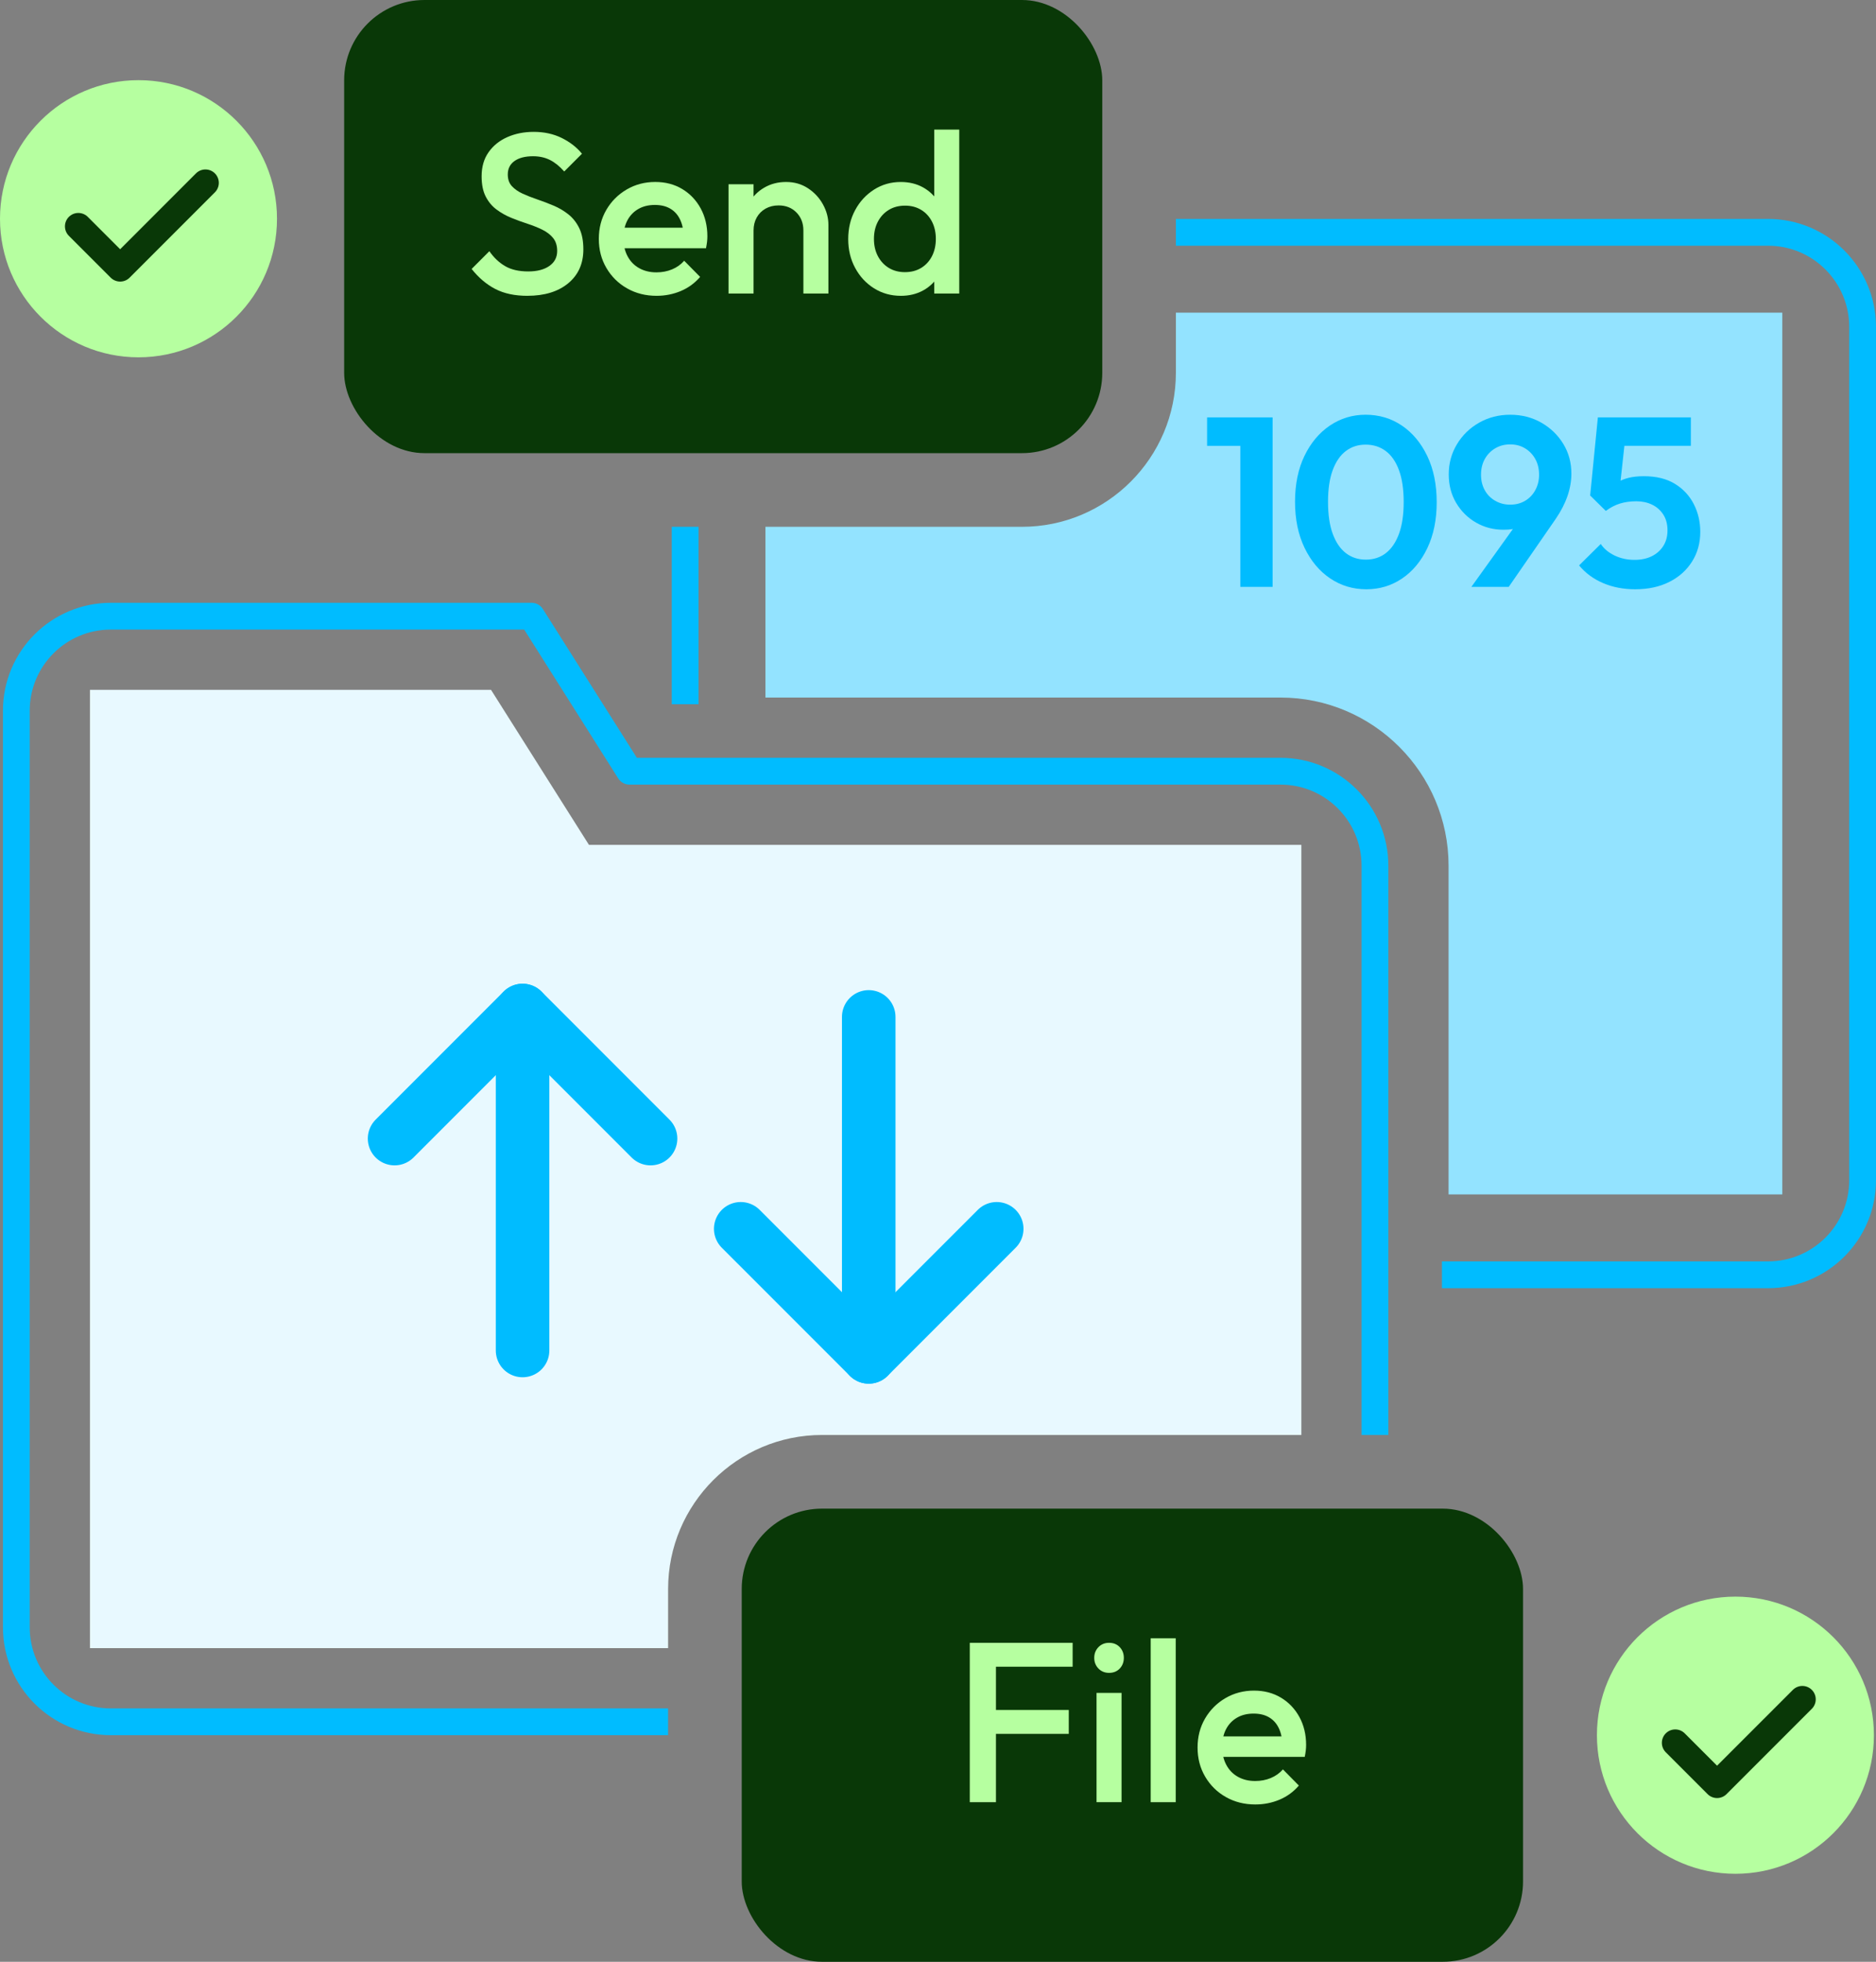
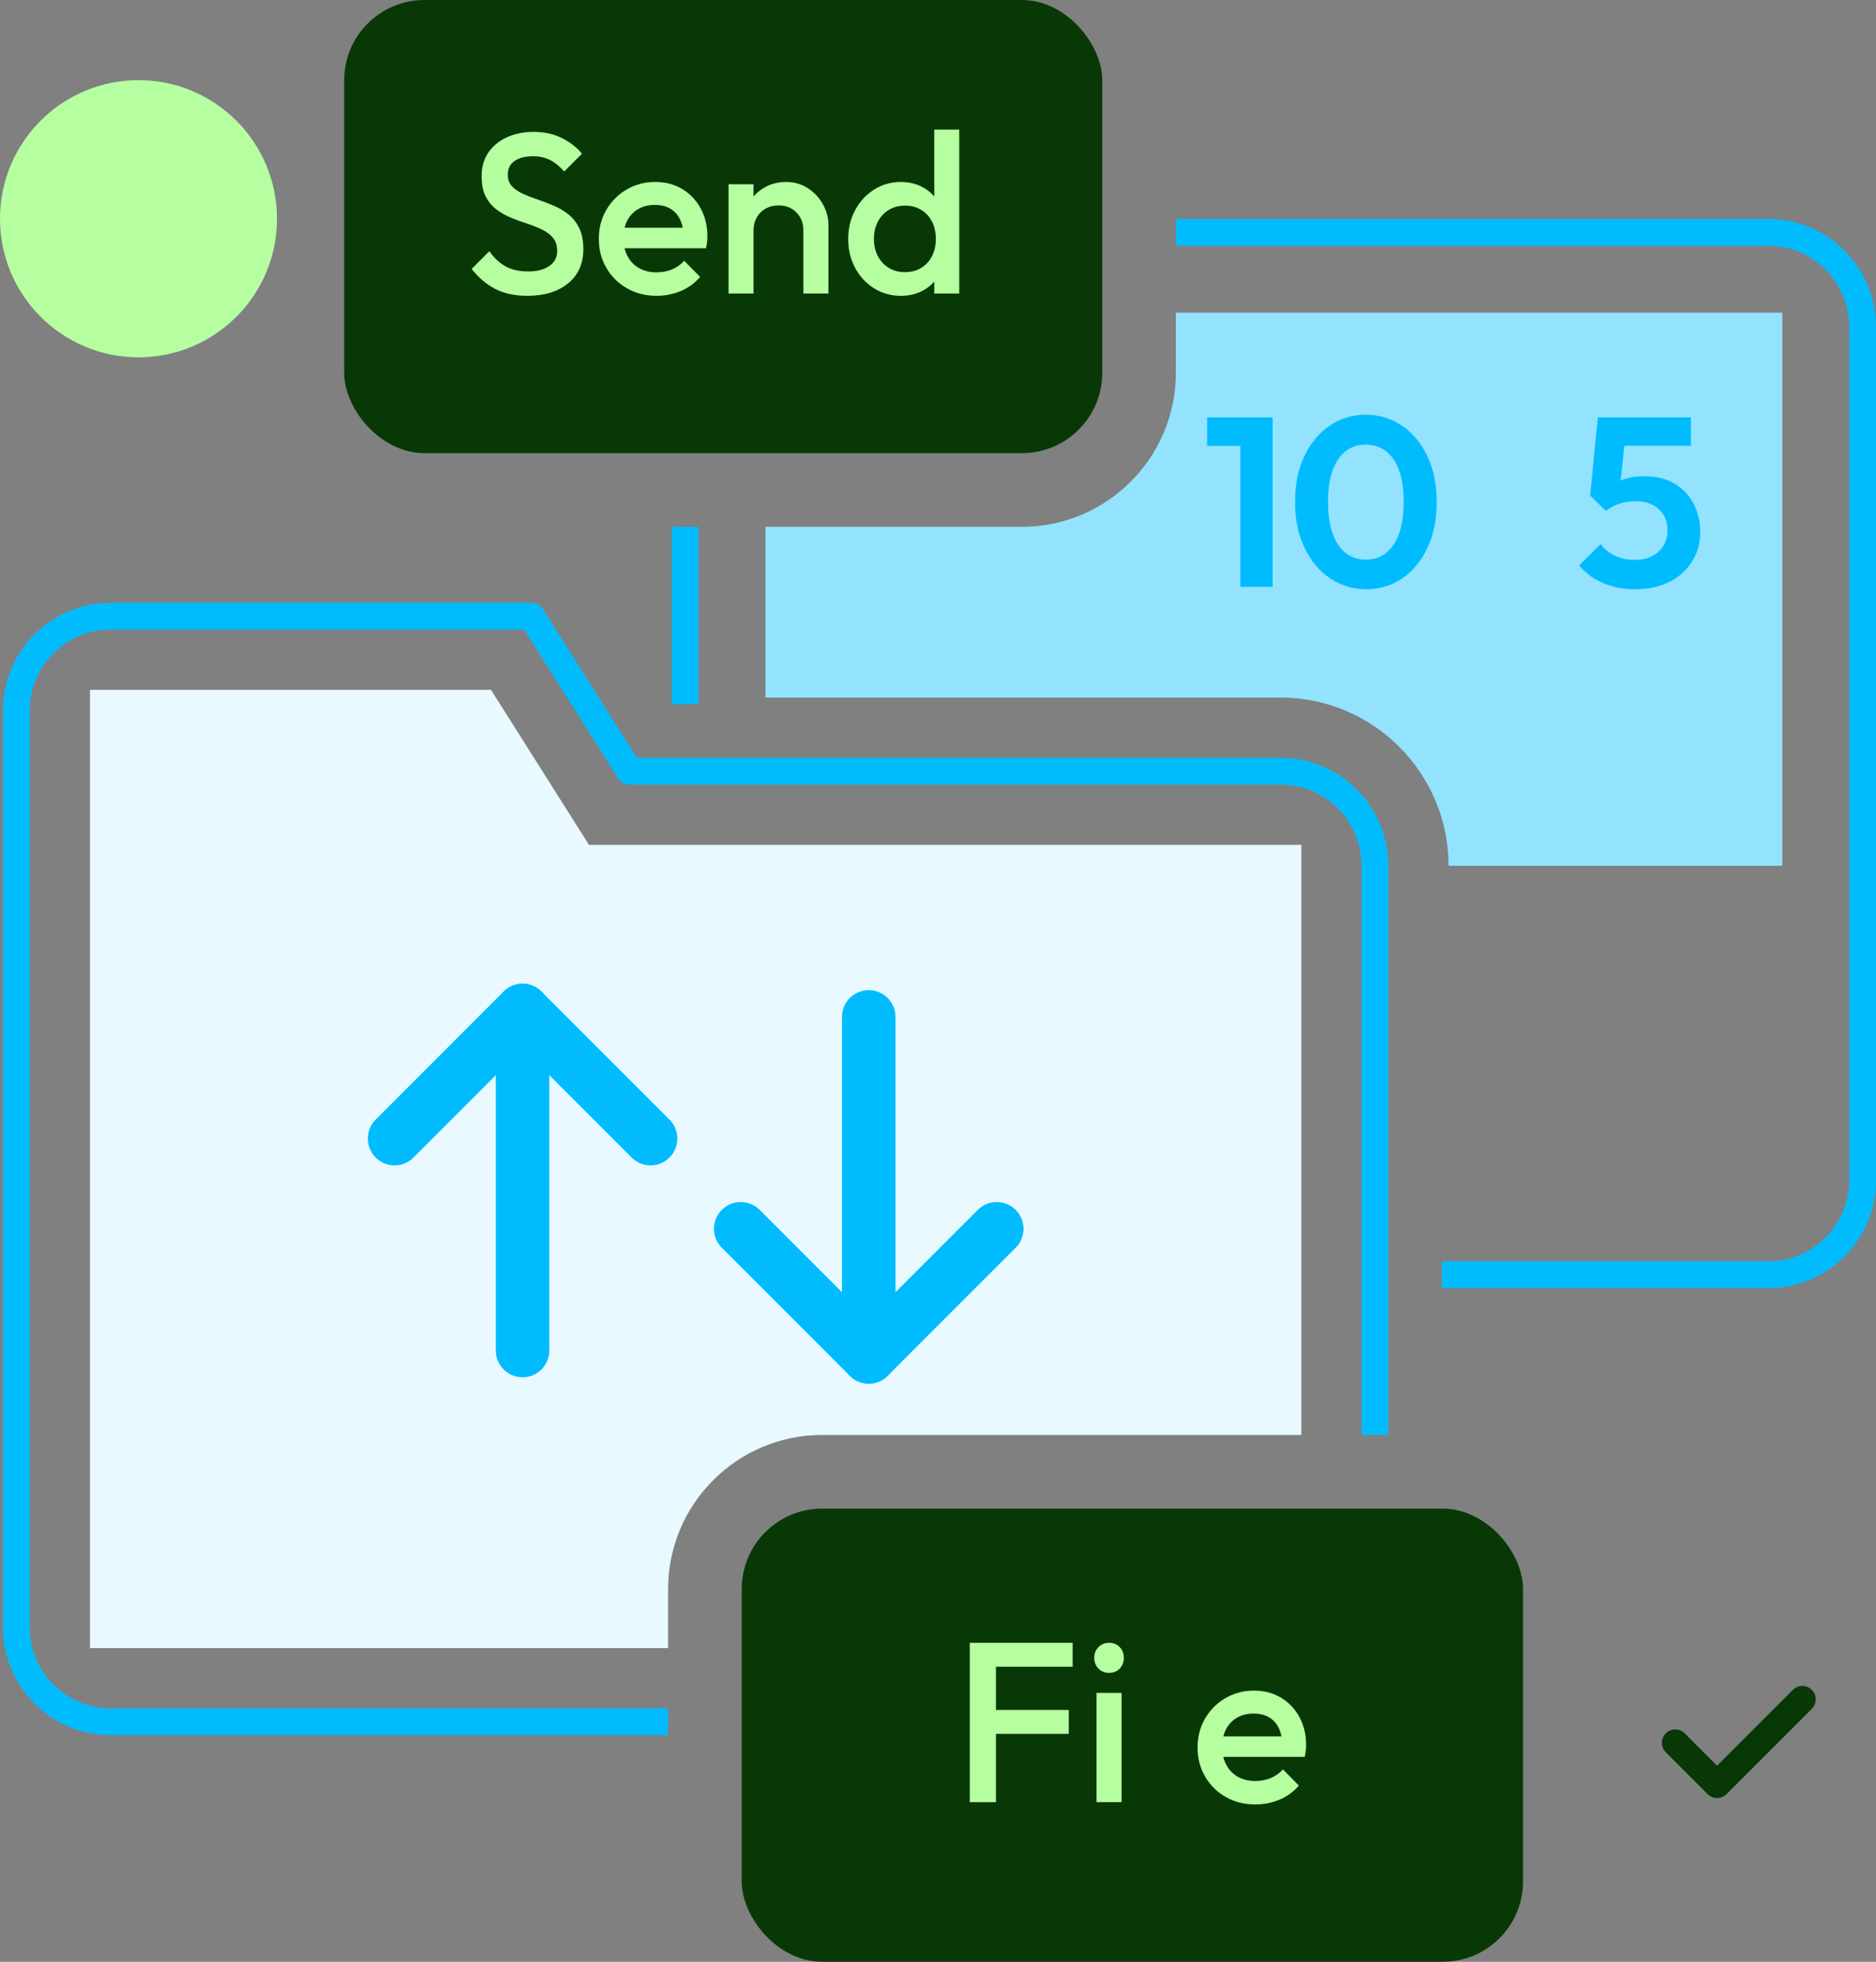
<svg xmlns="http://www.w3.org/2000/svg" id="Layer_1" width="140.156" height="146.475" viewBox="0 0 140.156 146.475">
  <rect x="0" y="0" width="140.156" height="146.475" fill="#808080" stroke="none" />
  <path d="M49.914,118.641c0-6.341,5.159-11.5,11.5-11.5h35.81v-44.059h-53.222l-7.317-11.575H6.721v71.551h43.193v-4.417Z" fill="#e8f9ff" />
  <path d="M87.85,17.346h44.241c3.902,0,7.065,3.163,7.065,7.065v63.705c0,3.902-3.163,7.065-7.065,7.065h-24.364" fill="none" stroke="#00bcff" stroke-linejoin="round" stroke-width="2" />
  <line x1="51.186" y1="52.578" x2="51.186" y2="39.334" fill="none" stroke="#00bcff" stroke-linejoin="round" stroke-width="2" />
-   <path d="M87.85,23.345v4.489c0,6.341-5.159,11.5-11.5,11.5h-19.164v12.748h38.477c6.925,0,12.56,5.634,12.56,12.56v24.539h24.933V23.345h-45.306Z" fill="#93e3ff" />
+   <path d="M87.85,23.345v4.489c0,6.341-5.159,11.5-11.5,11.5h-19.164v12.748h38.477c6.925,0,12.56,5.634,12.56,12.56h24.933V23.345h-45.306Z" fill="#93e3ff" />
  <rect x="25.712" width="56.639" height="33.834" rx="6" ry="6" fill="#093807" />
  <path d="M39.401,22.087c-.941,0-1.74-.17-2.397-.51s-1.247-.839-1.768-1.496l1.325-1.326c.329.477.72.848,1.174,1.113.453.267,1.03.399,1.733.399.657,0,1.182-.136,1.572-.407.392-.273.587-.646.587-1.122,0-.397-.102-.72-.306-.97-.204-.249-.474-.456-.808-.62-.335-.164-.703-.311-1.105-.442-.402-.13-.805-.277-1.207-.441s-.77-.371-1.105-.621c-.335-.249-.604-.571-.808-.969-.204-.397-.306-.9-.306-1.513,0-.703.172-1.301.519-1.794.345-.492.812-.869,1.402-1.13.589-.261,1.246-.392,1.972-.392.782,0,1.481.153,2.1.459.617.307,1.119.697,1.504,1.173l-1.325,1.326c-.34-.385-.694-.671-1.062-.858-.369-.186-.791-.28-1.267-.28-.59,0-1.052.119-1.386.357-.334.237-.502.572-.502,1.003,0,.362.102.654.307.875s.473.408.808.561c.334.152.702.297,1.105.433.402.137.805.289,1.207.46.402.17.77.388,1.105.654.334.267.604.609.808,1.028.203.419.306.946.306,1.581,0,1.065-.377,1.91-1.131,2.533s-1.77.935-3.051.935Z" fill="#b6ffa0" />
  <path d="M49.056,22.087c-.816,0-1.55-.184-2.201-.553-.652-.368-1.168-.875-1.548-1.522-.38-.645-.569-1.371-.569-2.176s.188-1.527.561-2.167c.374-.641.881-1.147,1.522-1.522.64-.374,1.352-.561,2.133-.561.76,0,1.431.176,2.015.527s1.043.833,1.377,1.444c.334.612.502,1.31.502,2.092,0,.136-.009.274-.025.416-.018.142-.043.298-.077.468h-6.697v-1.53h5.729l-.697.612c-.022-.499-.118-.918-.289-1.258-.17-.341-.41-.601-.722-.782-.312-.182-.694-.273-1.147-.273-.477,0-.891.102-1.241.307-.352.204-.624.49-.816.858s-.289.808-.289,1.317.102.958.307,1.343c.204.386.492.683.866.893s.805.315,1.292.315c.42,0,.808-.073,1.165-.221.356-.147.66-.363.909-.646l1.19,1.207c-.398.465-.879.816-1.445,1.055-.566.237-1.167.356-1.802.356Z" fill="#b6ffa0" />
  <path d="M54.428,21.917v-8.16h1.87v8.16h-1.87ZM60.021,21.917v-4.709c0-.544-.173-.991-.519-1.343s-.79-.527-1.334-.527c-.363,0-.686.079-.97.238-.283.158-.504.38-.663.663-.158.283-.237.606-.237.969l-.731-.408c0-.623.136-1.176.408-1.657s.648-.861,1.131-1.139c.481-.278,1.022-.417,1.623-.417.612,0,1.156.156,1.632.468.477.311.851.714,1.122,1.207.273.493.408,1.006.408,1.538v5.117h-1.87Z" fill="#b6ffa0" />
  <path d="M67.297,22.087c-.737,0-1.402-.186-1.998-.56-.595-.374-1.065-.882-1.41-1.522-.347-.641-.519-1.357-.519-2.151,0-.804.172-1.526.519-2.167.345-.641.815-1.15,1.41-1.53.596-.379,1.261-.569,1.998-.569.623,0,1.176.134,1.657.399.481.267.864.632,1.147,1.097s.425.992.425,1.581v2.346c0,.59-.139,1.116-.416,1.581-.278.465-.66.83-1.147,1.097s-1.043.399-1.666.399ZM67.603,20.32c.465,0,.87-.105,1.216-.315.346-.21.614-.502.808-.876.192-.374.289-.805.289-1.292s-.097-.918-.289-1.292c-.193-.374-.462-.666-.808-.875-.346-.21-.745-.315-1.198-.315-.465,0-.87.104-1.216.315-.346.209-.618.501-.816.875s-.297.805-.297,1.292.099.918.297,1.292.471.666.816.876c.346.209.745.315,1.198.315ZM71.666,21.917h-1.87v-2.193l.323-1.988-.323-1.973v-6.086h1.87v12.24Z" fill="#b6ffa0" />
-   <circle cx="129.653" cy="129.558" r="10.347" fill="#b6ffa0" />
  <polyline points="125.158 130.126 128.282 133.25 134.654 126.879" fill="none" stroke="#093807" stroke-linecap="round" stroke-linejoin="round" stroke-width="2" />
  <circle cx="10.347" cy="16.332" r="10.347" fill="#b6ffa0" />
-   <polyline points="5.852 16.9 8.977 20.024 15.348 13.652" fill="none" stroke="#093807" stroke-linecap="round" stroke-linejoin="round" stroke-width="2" />
  <path d="M90.182,33.288v-2.124h4.716v2.124h-4.716ZM92.665,43.818v-12.654h2.412v12.654h-2.412Z" fill="#00bcff" />
  <path d="M102.08,43.998c-.996,0-1.897-.27-2.7-.81-.804-.54-1.443-1.302-1.917-2.286s-.711-2.13-.711-3.438.234-2.448.702-3.42c.468-.972,1.101-1.728,1.899-2.268.798-.54,1.689-.81,2.673-.81,1.008,0,1.911.27,2.709.81s1.431,1.299,1.899,2.277c.468.979.702,2.127.702,3.447,0,1.308-.234,2.451-.702,3.429-.468.979-1.098,1.734-1.89,2.268-.792.534-1.68.801-2.664.801ZM102.043,41.784c.576,0,1.074-.162,1.494-.486.42-.324.747-.804.981-1.44.234-.636.351-1.428.351-2.376,0-.948-.117-1.74-.351-2.376s-.565-1.113-.99-1.431c-.426-.318-.927-.477-1.503-.477-.564,0-1.056.159-1.476.477-.42.318-.747.792-.981,1.422-.234.63-.351,1.419-.351,2.367,0,.96.117,1.758.351,2.394.234.636.561,1.116.981,1.44s.918.486,1.494.486Z" fill="#00bcff" />
-   <path d="M109.927,43.818l3.852-5.364.882-.27c-.144.276-.31.519-.495.729-.186.21-.423.369-.711.477-.288.108-.666.162-1.134.162-.744,0-1.425-.177-2.043-.531s-1.113-.843-1.485-1.467c-.372-.624-.558-1.338-.558-2.142,0-.816.204-1.563.612-2.241.408-.678.96-1.215,1.656-1.611.696-.396,1.47-.594,2.322-.594.864,0,1.641.198,2.331.594s1.236.924,1.638,1.584c.402.66.603,1.398.603,2.214,0,1.116-.39,2.244-1.17,3.384l-3.51,5.076h-2.79ZM112.825,37.68c.42,0,.792-.096,1.116-.288.324-.192.579-.459.765-.801.185-.342.279-.723.279-1.143,0-.444-.093-.834-.279-1.17-.186-.336-.441-.603-.765-.801-.324-.198-.696-.297-1.116-.297s-.795.099-1.125.297c-.33.198-.588.465-.774.801s-.279.726-.279,1.17c0,.432.093.816.279,1.152s.447.6.783.792c.336.192.708.288,1.116.288Z" fill="#00bcff" />
  <path d="M122.167,43.998c-.876,0-1.674-.153-2.394-.459-.72-.306-1.32-.747-1.8-1.323l1.62-1.602c.24.36.585.648,1.035.864.45.216.945.324,1.485.324.492,0,.921-.09,1.287-.27.366-.18.654-.435.864-.765.209-.33.315-.717.315-1.161,0-.468-.105-.864-.315-1.188-.21-.324-.489-.57-.837-.738-.348-.168-.738-.252-1.17-.252-.456,0-.867.057-1.233.171-.366.114-.717.297-1.053.549l.144-1.548c.228-.24.468-.435.72-.585.252-.15.537-.264.855-.342s.693-.117,1.125-.117c.924,0,1.695.189,2.313.567.618.378,1.089.882,1.413,1.512s.486,1.323.486,2.079c0,.828-.204,1.566-.612,2.214-.408.648-.975,1.155-1.701,1.521-.726.366-1.575.549-2.547.549ZM119.971,38.148l-1.17-1.152.576-5.832h2.214l-.648,5.922-.972,1.062ZM119.755,33.288l-.378-2.124h6.948v2.124h-6.57Z" fill="#00bcff" />
  <line x1="39.041" y1="75.449" x2="39.041" y2="100.832" fill="none" stroke="#00bcff" stroke-linecap="round" stroke-linejoin="round" stroke-width="4" />
  <polyline points="48.603 85.011 39.041 75.449 29.479 85.011" fill="none" stroke="#00bcff" stroke-linecap="round" stroke-linejoin="round" stroke-width="4" />
  <line x1="64.903" y1="101.31" x2="64.903" y2="75.927" fill="none" stroke="#00bcff" stroke-linecap="round" stroke-linejoin="round" stroke-width="4" />
  <polyline points="55.34 91.748 64.903 101.31 74.465 91.748" fill="none" stroke="#00bcff" stroke-linecap="round" stroke-linejoin="round" stroke-width="4" />
  <rect x="55.414" y="112.641" width="58.372" height="33.834" rx="6" ry="6" fill="#093807" />
  <path d="M72.453,134.559v-11.9h1.955v11.9h-1.955ZM73.796,124.444v-1.785h6.341v1.785h-6.341ZM73.796,129.459v-1.785h6.052v1.785h-6.052Z" fill="#b6ffa0" />
  <path d="M82.857,124.903c-.317,0-.581-.107-.791-.322-.21-.216-.315-.482-.315-.8,0-.316.104-.583.315-.799.21-.215.474-.323.791-.323.328,0,.595.108.799.323.204.216.306.482.306.799,0,.317-.102.584-.306.8-.204.215-.471.322-.799.322ZM81.922,134.559v-8.16h1.87v8.16h-1.87Z" fill="#b6ffa0" />
-   <path d="M85.968,134.559v-12.24h1.87v12.24h-1.87Z" fill="#b6ffa0" />
  <path d="M93.788,134.729c-.816,0-1.55-.184-2.201-.553-.652-.368-1.168-.875-1.548-1.522-.38-.645-.569-1.371-.569-2.176s.188-1.527.561-2.167c.374-.641.881-1.147,1.522-1.522.64-.374,1.352-.561,2.133-.561.76,0,1.431.176,2.015.527s1.043.833,1.377,1.444c.334.612.502,1.31.502,2.092,0,.136-.009.274-.025.416-.018.142-.043.298-.077.468h-6.697v-1.53h5.729l-.697.612c-.022-.499-.118-.918-.289-1.258-.17-.341-.41-.601-.722-.782-.312-.182-.694-.273-1.147-.273-.477,0-.891.102-1.241.307-.352.204-.624.49-.816.858s-.289.808-.289,1.317.102.958.307,1.343c.204.386.492.683.866.893s.805.315,1.292.315c.42,0,.808-.073,1.165-.221.356-.147.66-.363.909-.646l1.19,1.207c-.398.465-.879.816-1.445,1.055-.566.237-1.167.356-1.802.356Z" fill="#b6ffa0" />
  <path d="M102.723,107.141v-42.5c0-3.899-3.161-7.059-7.06-7.059h-48.633l-7.317-11.575H8.28c-3.899,0-7.06,3.161-7.06,7.059v68.432c0,3.899,3.161,7.059,7.06,7.059h41.633" fill="none" stroke="#00bcff" stroke-linejoin="round" stroke-width="2" />
</svg>